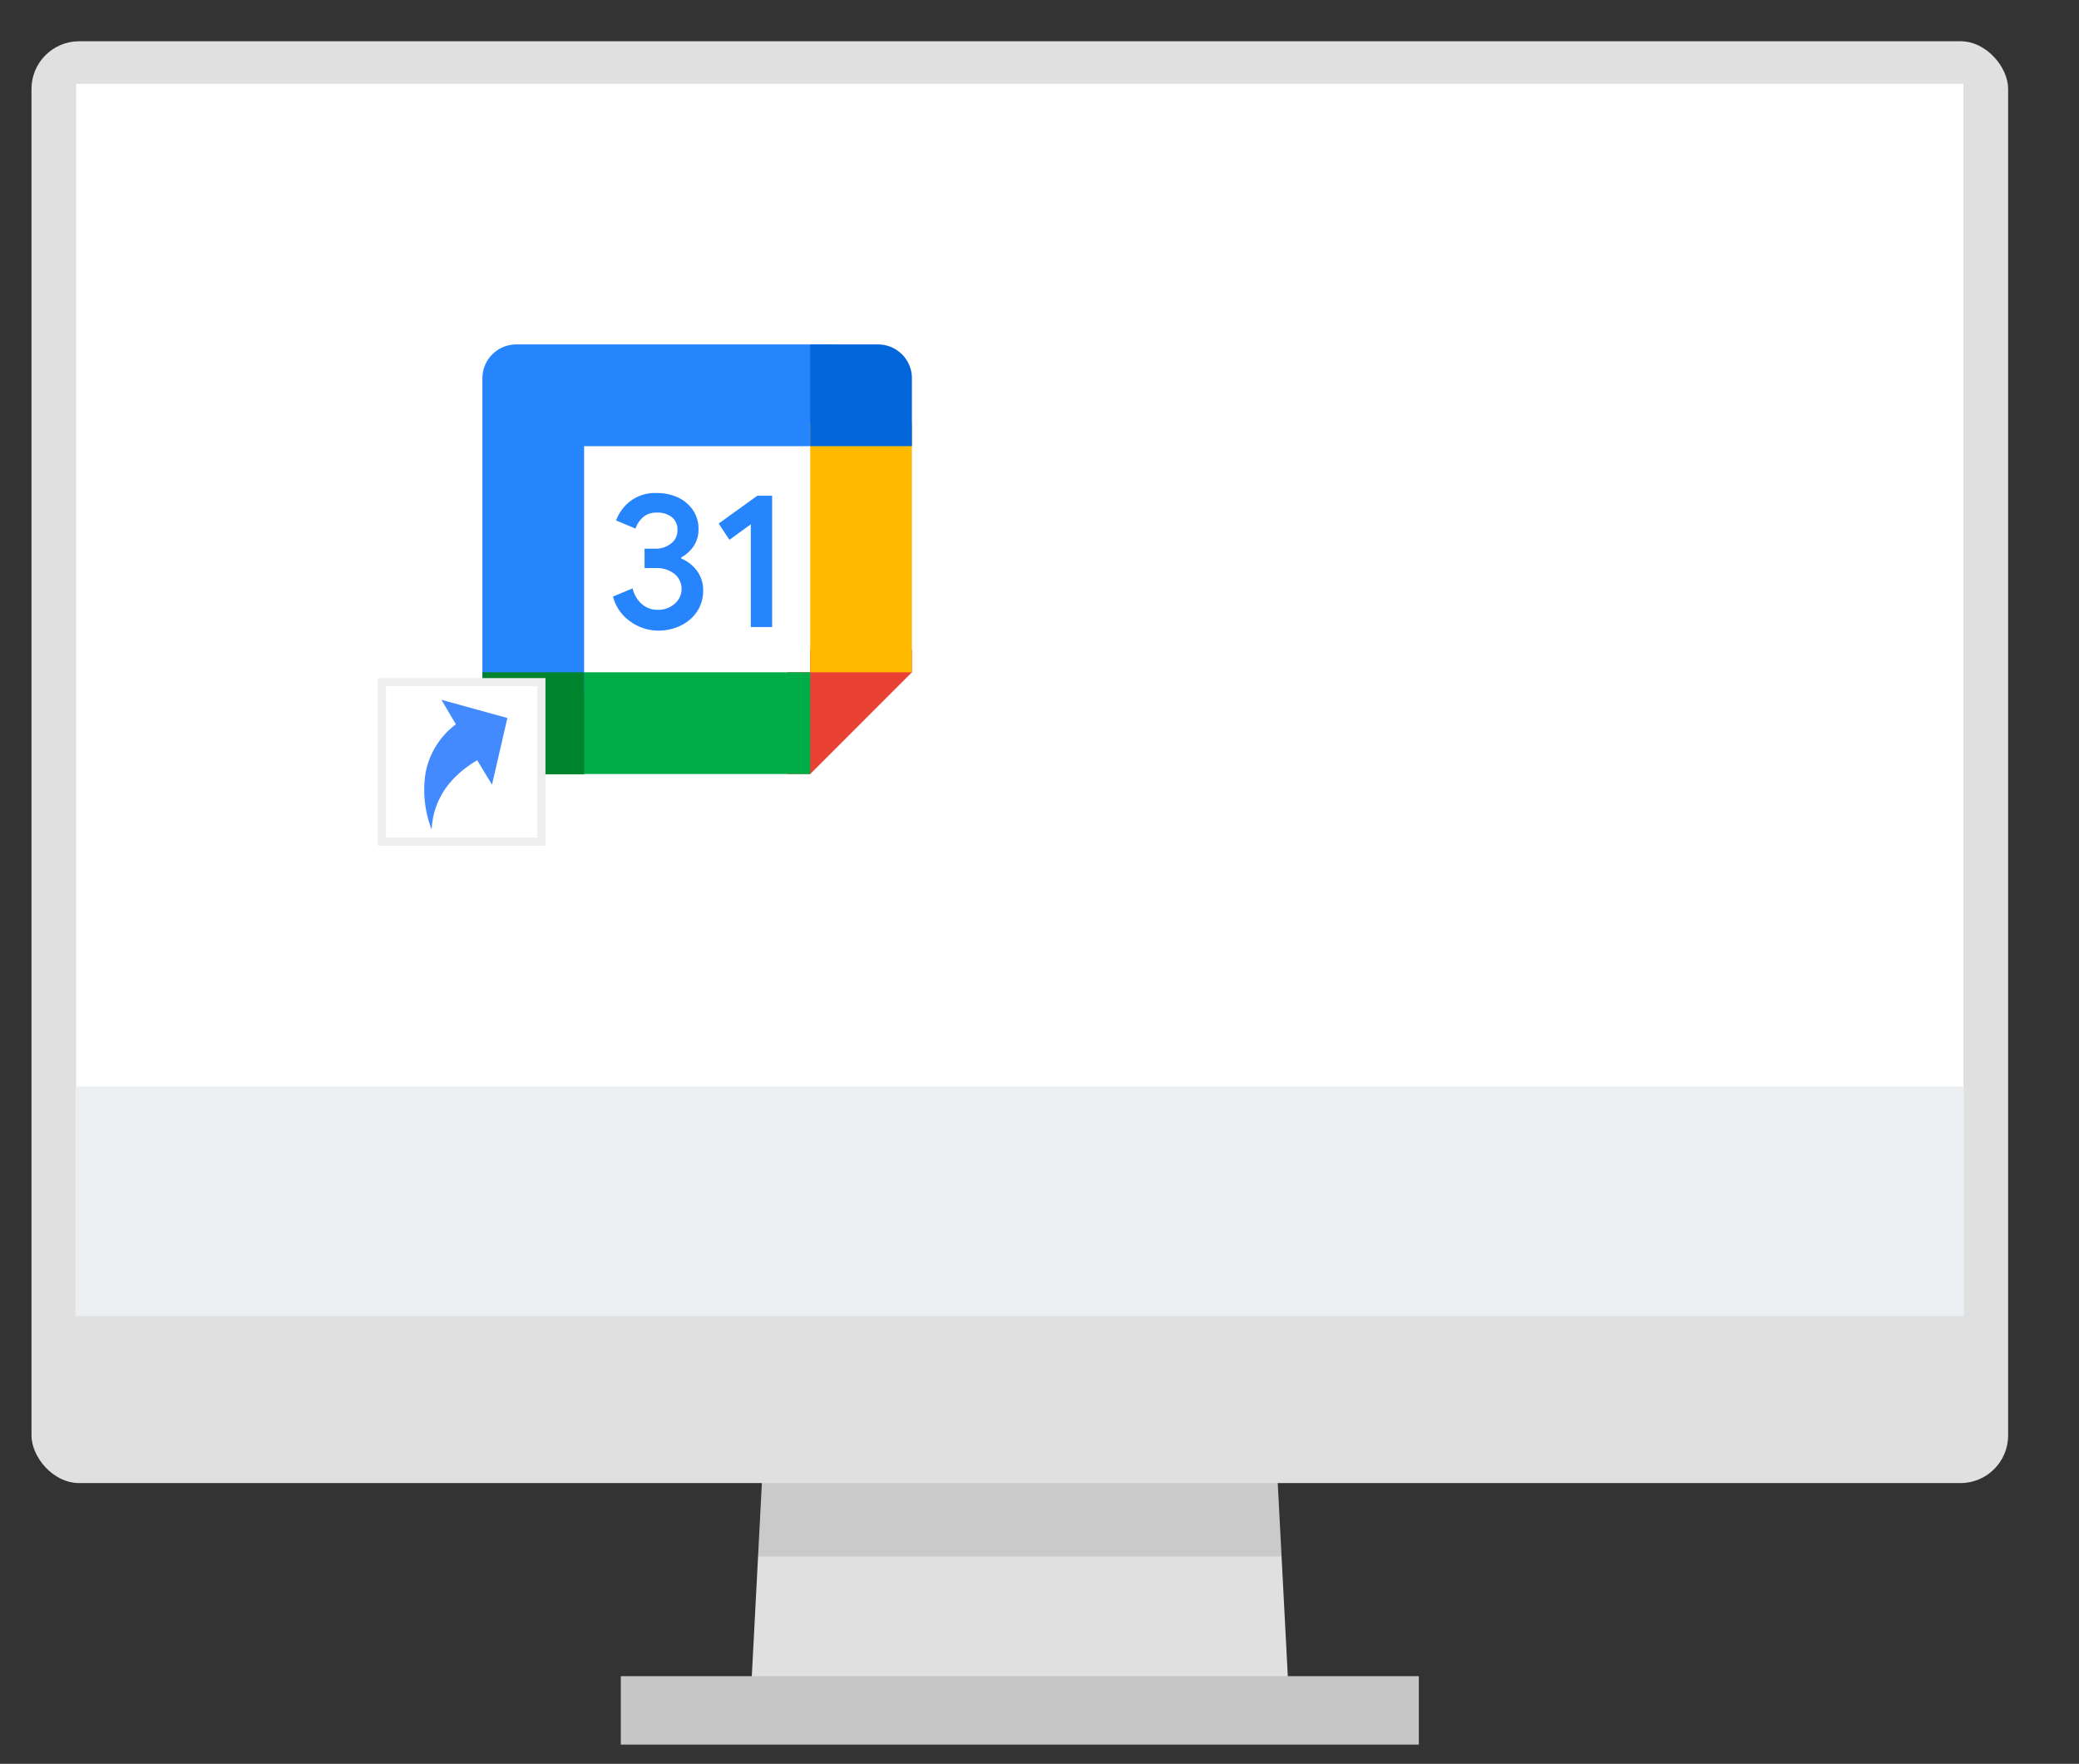
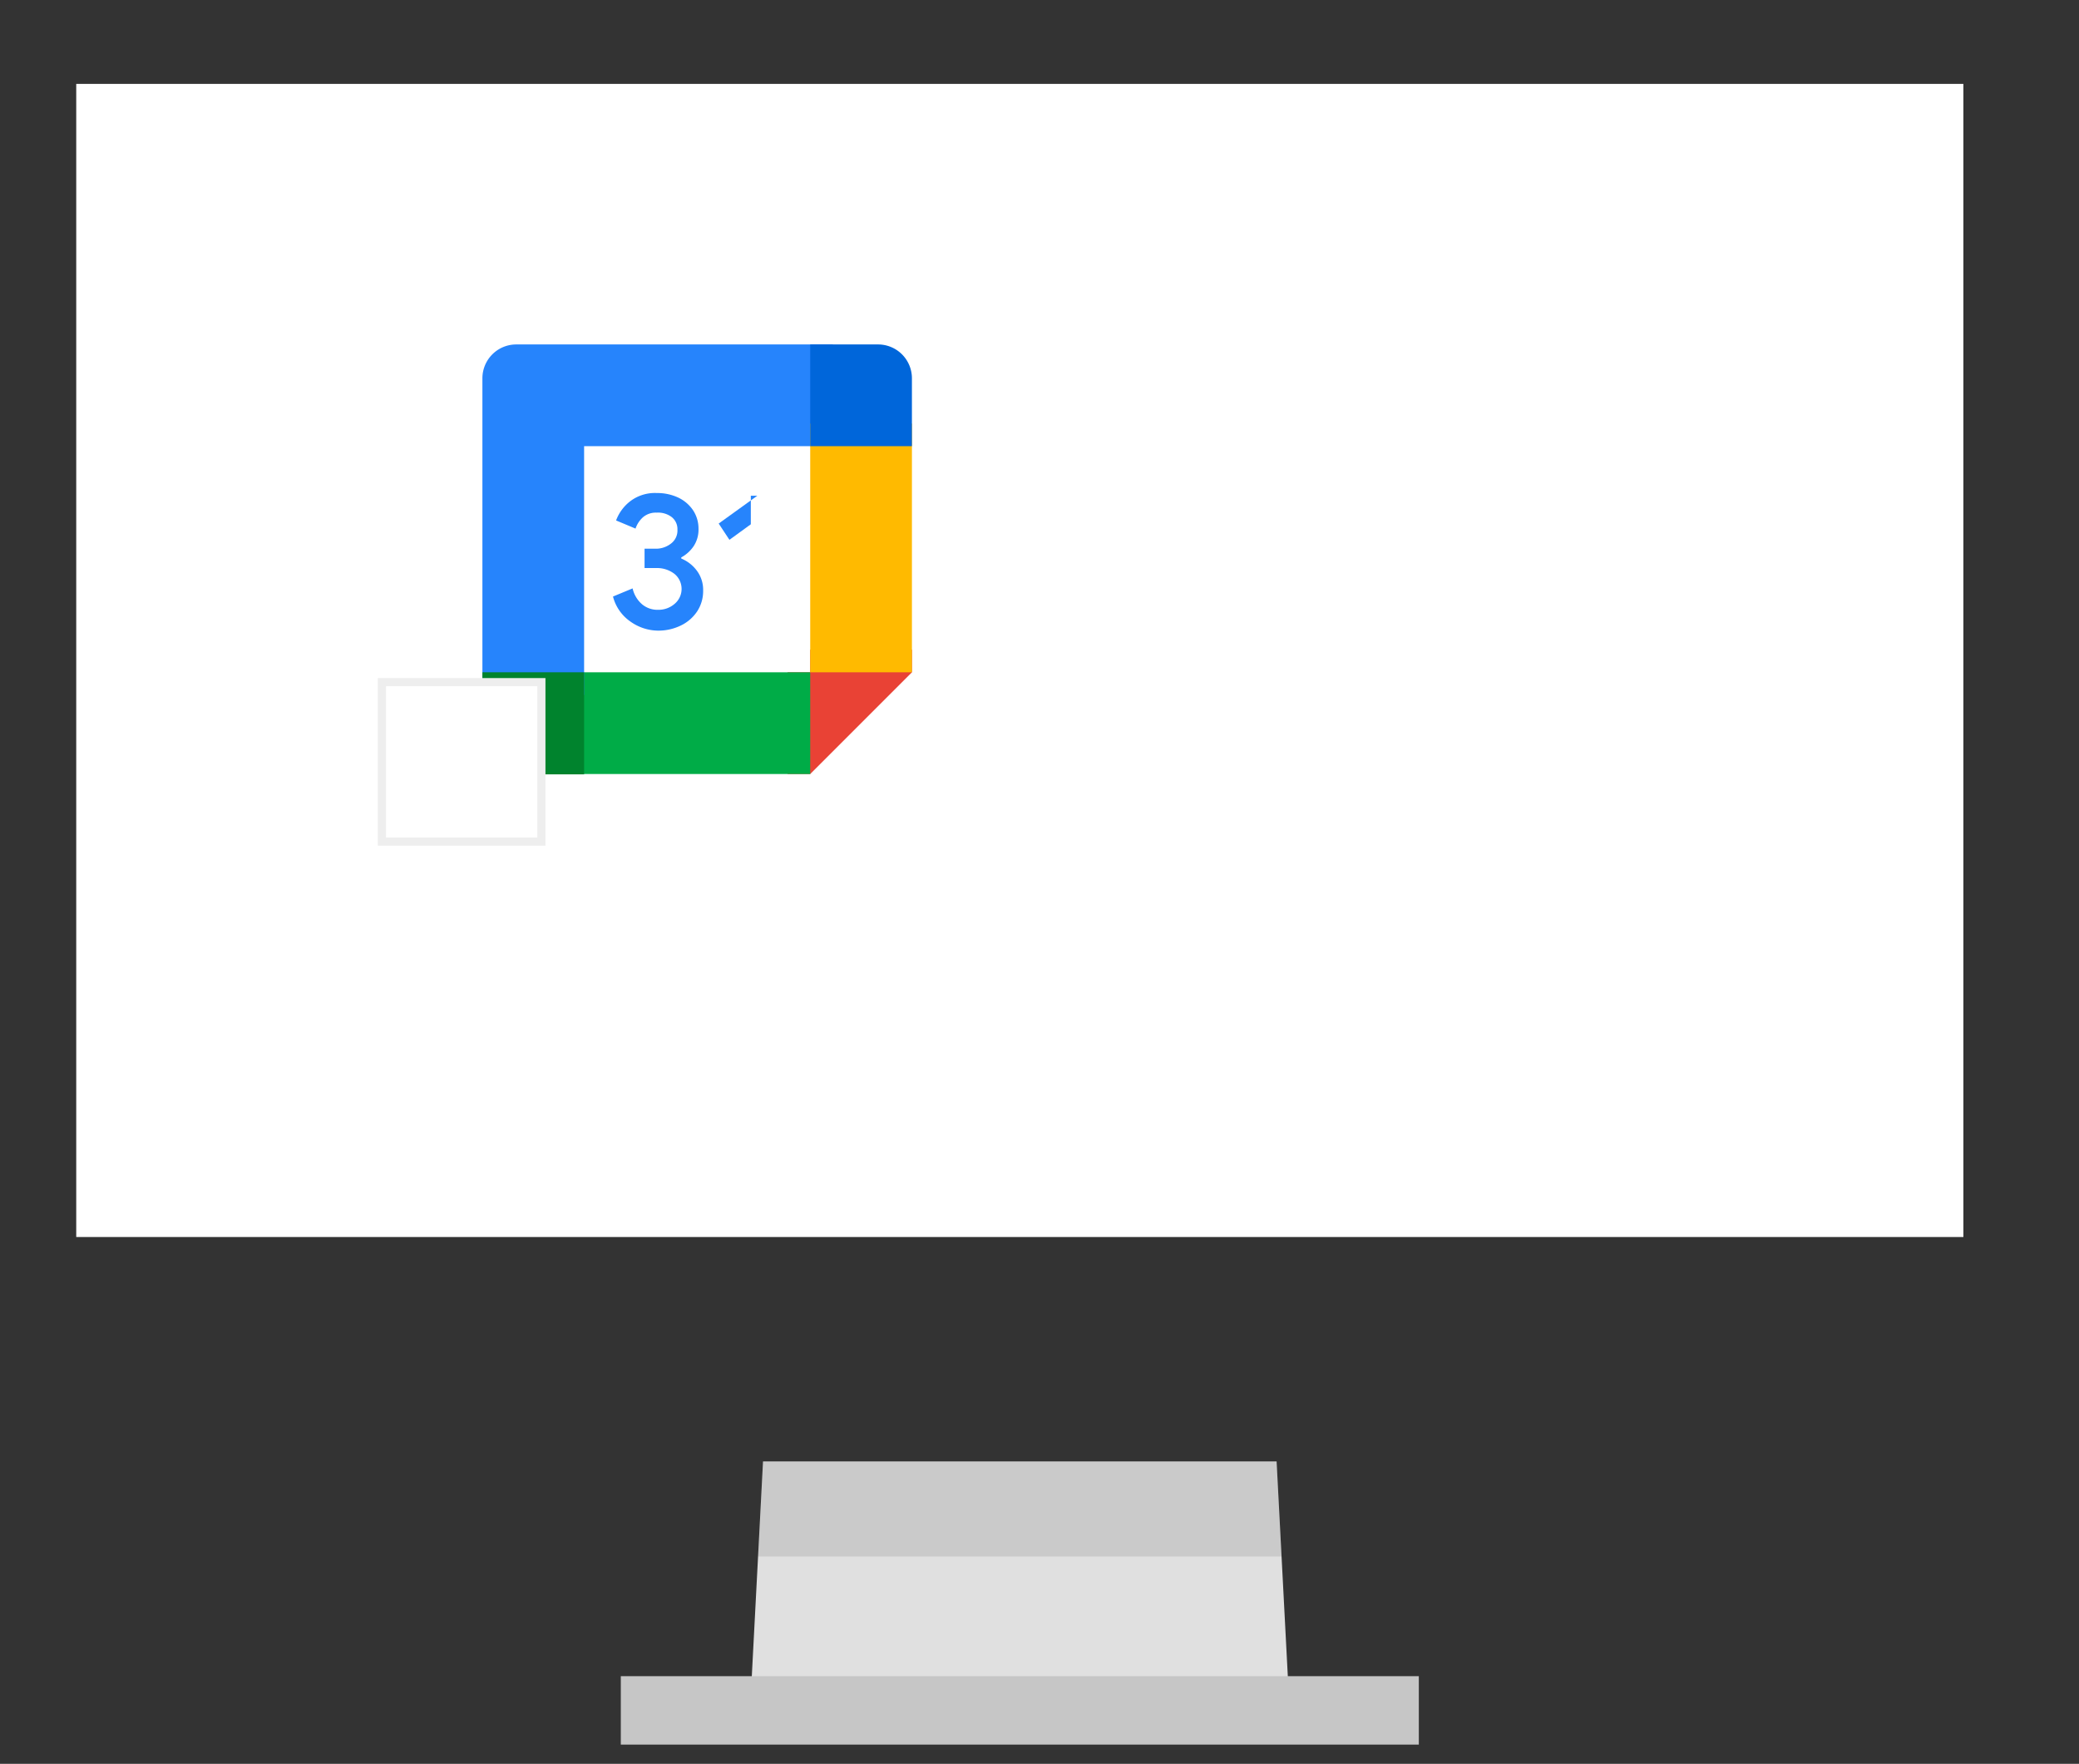
<svg xmlns="http://www.w3.org/2000/svg" viewBox="0 0 255.52 216.76">
  <rect x="0" y="0" width="255.52" height="216.76" fill="#333333" stroke="none" />
  <defs>
    <style>.a{fill:none;}.b{fill:#e0e0e0;}.c{clip-path:url(#a);}.d{opacity:0.1;}.e{fill:#c6c6c6;}.f,.n{fill:#fff;}.g{fill:#eceff1;}.h{fill:#2684fc;}.i{fill:#e94235;}.j{fill:#00ac47;}.k{fill:#00832d;}.l{fill:#ffba00;}.m{fill:#0066da;}.n{stroke:#eee;stroke-miterlimit:10;}.o{fill:#448aff;}</style>
    <clipPath id="a">
      <polygon class="a" points="158.3 206.39 92.38 206.39 93.78 179.6 156.9 179.6 158.3 206.39" />
    </clipPath>
  </defs>
  <polygon class="b" points="158.3 206.39 92.38 206.39 93.78 179.6 156.9 179.6 158.3 206.39" />
  <g class="c">
    <rect class="d" x="60.01" y="171.66" width="133.11" height="19.62" />
  </g>
  <rect class="e" x="76.3" y="205.99" width="98.08" height="8.41" />
-   <rect class="b" x="3.87" y="5.07" width="242.94" height="177.19" rx="5.86" />
  <rect class="f" x="9.37" y="10.31" width="231.94" height="141.71" />
-   <rect class="g" x="9.27" y="133.52" width="232.09" height="28.23" />
  <polygon class="f" points="99.58 54.83 87.08 53.44 71.79 54.83 70.4 68.73 71.79 82.62 85.69 84.36 99.58 82.62 100.97 68.38 99.58 54.83" />
  <path class="h" d="M77.49,76.39a5.36,5.36,0,0,1-2.15-3.08l2.41-1a3.63,3.63,0,0,0,1.15,1.94,2.94,2.94,0,0,0,2,.69,3,3,0,0,0,2-.72,2.39,2.39,0,0,0,0-3.69,3.49,3.49,0,0,0-2.25-.72H79.22V67.43h1.25a3,3,0,0,0,2-.63,2,2,0,0,0,.79-1.71,1.88,1.88,0,0,0-.71-1.55A2.77,2.77,0,0,0,80.71,63a2.42,2.42,0,0,0-1.69.57,3.28,3.28,0,0,0-.91,1.39l-2.39-1a5.29,5.29,0,0,1,1.75-2.37,5,5,0,0,1,3.26-1,6.07,6.07,0,0,1,2.63.56,4.55,4.55,0,0,1,1.83,1.57,4.07,4.07,0,0,1,.66,2.26,3.69,3.69,0,0,1-.61,2.16,4.35,4.35,0,0,1-1.51,1.36v.14a4.55,4.55,0,0,1,1.93,1.51,3.93,3.93,0,0,1,.76,2.43,4.54,4.54,0,0,1-.72,2.53,5,5,0,0,1-2,1.75,6.29,6.29,0,0,1-2.85.64A5.94,5.94,0,0,1,77.49,76.39Z" />
-   <path class="h" d="M92.28,64.43l-2.63,1.91-1.32-2,4.75-3.42H94.9V77.06H92.28Z" />
+   <path class="h" d="M92.28,64.43l-2.63,1.91-1.32-2,4.75-3.42H94.9H92.28Z" />
  <polygon class="i" points="99.58 95.12 112.08 82.62 112.08 79.84 99.58 79.84 99.58 82.62 96.8 82.62 96.8 95.12 99.58 95.12" />
  <rect class="a" x="71.79" y="54.83" width="27.79" height="27.79" />
  <rect class="j" x="69.01" y="82.62" width="30.57" height="12.5" />
  <path class="h" d="M63.46,42.33a4.16,4.16,0,0,0-4.17,4.17V85.4h12.5V54.83h30.57V42.33Z" />
  <path class="k" d="M59.29,82.62V91a4.16,4.16,0,0,0,4.17,4.16h8.33V82.62Z" />
  <rect class="l" x="99.58" y="52.05" width="12.5" height="30.57" />
  <path class="m" d="M112.08,54.83V46.5a4.16,4.16,0,0,0-4.16-4.17H99.58v12.5Z" />
  <rect class="n" x="46.94" y="83.83" width="19.6" height="19.6" />
-   <path class="o" d="M54.25,86l8.11,2.24-1.89,8.19-1.82-3q-5.3,3.15-5.6,8.51a13.48,13.48,0,0,1-.75-6.93,9.71,9.71,0,0,1,3.73-6Z" />
</svg>